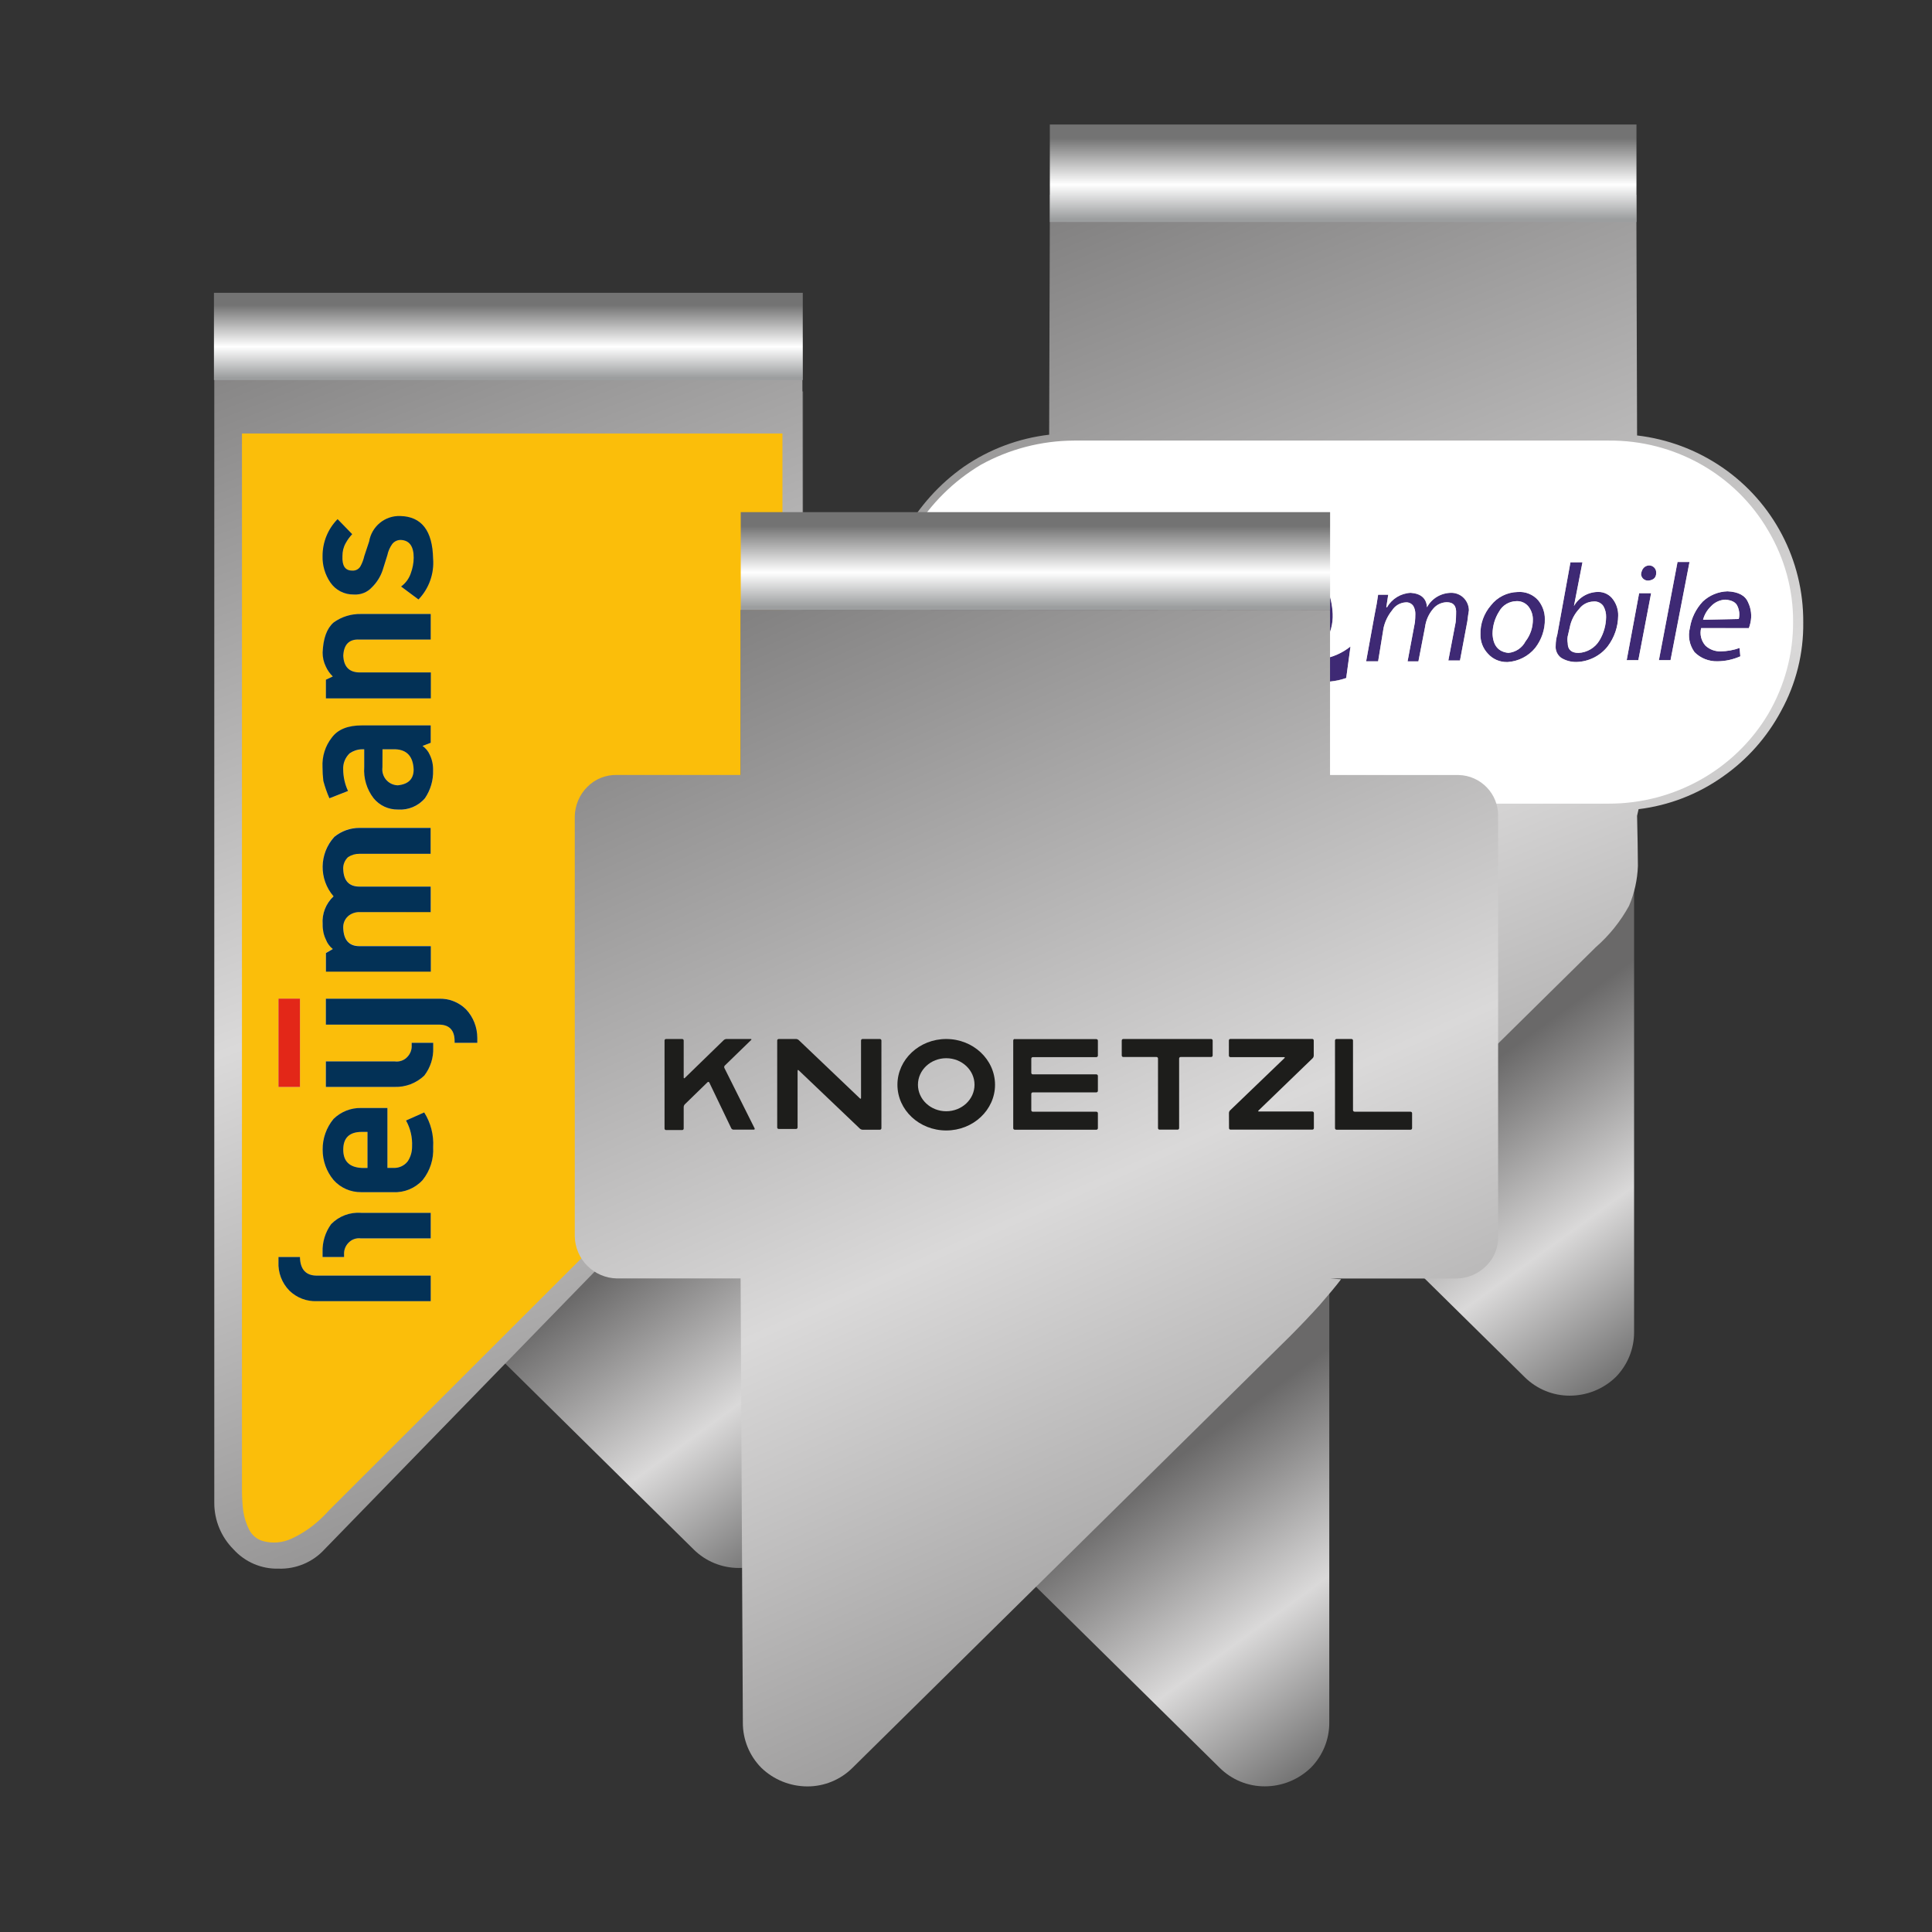
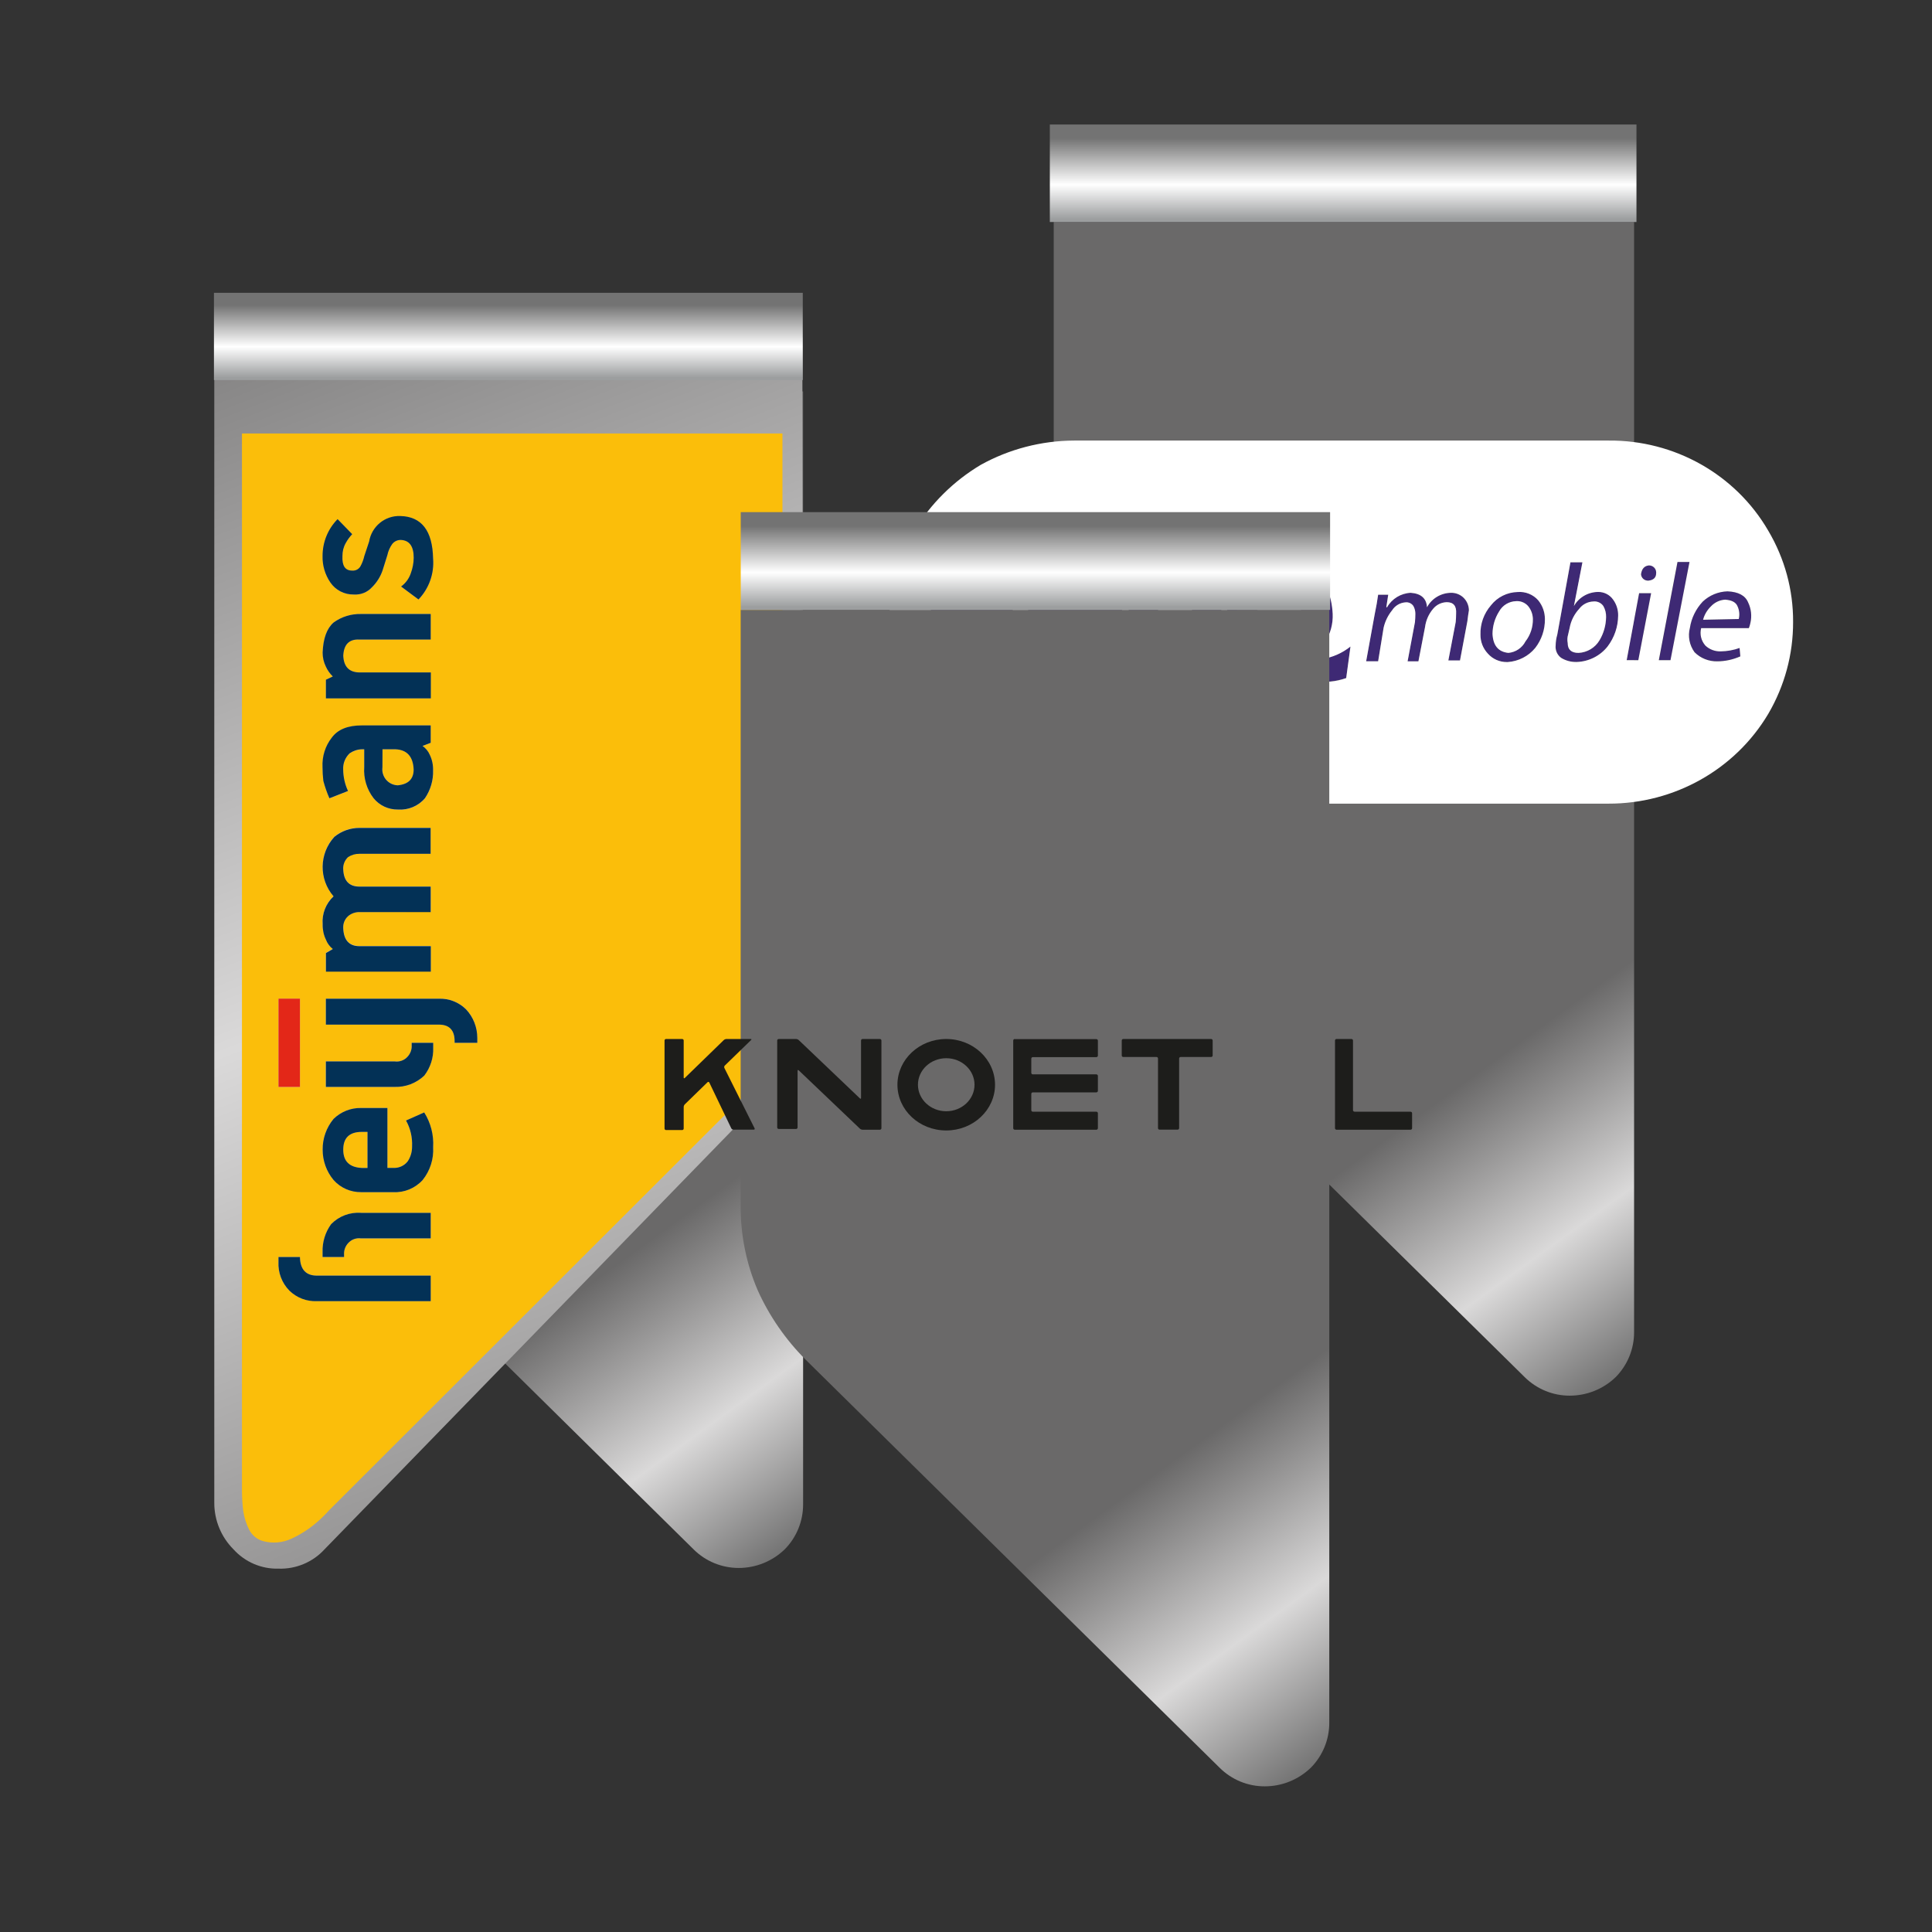
<svg xmlns="http://www.w3.org/2000/svg" version="1.1" id="Wing_Clip" x="0px" y="0px" viewBox="0 0 283.46 283.46" style="enable-background:new 0 0 283.46 283.46;" xml:space="preserve">
  <rect x="0" y="0" width="283.46" height="283.46" fill="#333333" stroke="none" />
  <style type="text/css">
	.st0{fill:url(#SVGID_1_);}
	.st1{fill:url(#SVGID_00000084497533063191981130000007691324482958469055_);}
	.st2{fill:url(#SVGID_00000086674167135786886740000002395809880221713080_);}
	.st3{fill:#3E2974;}
	.st4{fill:#FFFFFF;}
	.st5{fill:url(#SVGID_00000037673774257515637020000017836475337641653647_);}
	.st6{fill:url(#SVGID_00000086652905467950185120000009283307804565653382_);}
	.st7{fill:url(#SVGID_00000155148626638237623810000001462475232703835041_);}
	.st8{fill:#FBBE0A;}
	.st9{fill:#033156;}
	.st10{fill:#E32718;}
	.st11{fill:url(#SVGID_00000005260586256398855400000011881907195192994989_);}
	.st12{fill:url(#SVGID_00000085951736471963743070000002058014575636977034_);}
	.st13{fill:url(#SVGID_00000173883162283160222450000013473354848266983309_);}
	.st14{fill:#1D1D1B;}
</style>
  <g id="Clips_Clip-4-3">
    <g id="Form4_Vorne-2">
      <g id="Layer8_0_FILL-2">
        <linearGradient id="SVGID_1_" gradientUnits="userSpaceOnUse" x1="53.707" y1="-39.169" x2="32.227" y2="-68.778" gradientTransform="matrix(1.468 0 0 1.468 192.458 241.672)">
          <stop offset="0" style="stop-color:#595959" />
          <stop offset="0.498" style="stop-color:#DAD9D9" />
          <stop offset="1" style="stop-color:#6A6969" />
        </linearGradient>
        <path class="st0" d="M154.6,32.57v87.13c-0.86,4.21-0.34,8.58,1.49,12.46c1.71,3.79,4.1,7.25,7.04,10.19l60.58,59.71     c1.76,1.74,4.13,2.72,6.61,2.71c2.5,0,4.91-0.97,6.72-2.71c1.74-1.76,2.72-4.13,2.71-6.61V32.57H154.6z" />
      </g>
      <linearGradient id="SVGID_00000178919224013181561190000013156360115252020148_" gradientUnits="userSpaceOnUse" x1="30.277" y1="-21.446" x2="-20.017" y2="-145.501" gradientTransform="matrix(1.468 0 0 1.468 192.678 241.672)">
        <stop offset="0" style="stop-color:#828181" />
        <stop offset="0.498" style="stop-color:#DAD9D9" />
        <stop offset="1" style="stop-color:#828181" />
      </linearGradient>
-       <path style="fill:url(#SVGID_00000178919224013181561190000013156360115252020148_);" d="M240.19,119.7l0.22-0.98    c4.45-0.54,8.7-2.18,12.35-4.77c3.58-2.49,6.51-5.8,8.56-9.64c2.19-3.98,3.31-8.46,3.25-13c0.06-9.1-4.41-17.63-11.92-22.76    c-3.72-2.54-7.99-4.14-12.46-4.66l-0.11-35.31h-86.04l-0.11,35.2c-4.47,0.52-8.75,2.12-12.46,4.66c-3.63,2.54-6.63,5.88-8.78,9.75    c-4.33,8.2-4.33,18.02,0,26.22c2.11,3.9,5.12,7.25,8.78,9.75c3.74,2.55,8.06,4.11,12.57,4.55v76.72c0,2.5,1.01,4.88,2.82,6.61    c1.76,1.74,4.13,2.72,6.61,2.71c2.5,0,4.91-0.97,6.72-2.71l63.94-63.07c1.97-1.72,3.62-3.77,4.88-6.07    c0.79-1.85,1.23-3.84,1.3-5.85C240.3,125.04,240.26,122.59,240.19,119.7z" />
      <linearGradient id="SVGID_00000173133885937257626590000001908798750745923236_" gradientUnits="userSpaceOnUse" x1="197.062" y1="19.223" x2="197.062" y2="31.089" gradientTransform="matrix(1 0 0 1 0 1.075)">
        <stop offset="0" style="stop-color:#737373" />
        <stop offset="0.573" style="stop-color:#FFFFFF" />
        <stop offset="1" style="stop-color:#9C9E9F" />
      </linearGradient>
      <path style="fill:url(#SVGID_00000173133885937257626590000001908798750745923236_);" d="M240.1,32.57v-14.3h-86.07v14.3H240.1z" />
    </g>
  </g>
  <g id="Szene-1_00000078729128229246048280000006743725468430654637_">
    <path class="st3" d="M169.93,88.48c0.91-1.64,1.86-2.42,2.85-2.35c1.33-0.07,2.03,0.87,2.11,2.85l0.11,8.15h4.21v-8.88   c-0.08-2.05-0.64-3.44-1.71-4.19c-0.89-0.77-2.06-1.17-3.24-1.12c-1.72,0.03-3.33,0.86-4.32,2.23v-1.84h-4.38l0.11,13.9h4.27   L169.93,88.48 M164.63,91.27v-0.73c0.13-2.03-0.59-4.03-1.99-5.53c-1.3-1.31-3.09-2.02-4.95-1.95c-1.88-0.05-3.7,0.68-5.01,2.01   c-1.26,1.42-1.91,3.26-1.82,5.14v0.45c-0.08,1.91,0.64,3.76,1.99,5.14c1.59,1.29,3.63,1.95,5.69,1.84c0.8,0.05,1.61-0.03,2.39-0.22   c1.27-0.28,2.45-0.83,3.47-1.62v-3.07c-0.8,0.58-1.68,1.03-2.62,1.34c-0.76,0.2-1.55,0.29-2.33,0.28c-2.5,0.07-3.93-0.95-4.27-3.07   L164.63,91.27 M155.19,88.7c0.14-1.27,1.21-2.24,2.5-2.29c1.26,0.08,2.27,1.05,2.39,2.29H155.19 M136.52,83.23l0.11,14.18h8.59   c0.59,0,1.18-0.06,1.76-0.17c1.96-0.38,3.36-2.06,3.36-4.02c0.02-1.03-0.44-2.02-1.25-2.68c-0.29-0.3-0.64-0.55-1.02-0.73   c1.17-0.58,1.86-1.79,1.76-3.07c0.08-0.85-0.24-1.69-0.85-2.29c-0.53-0.48-1.18-0.83-1.88-1.01c-0.74-0.23-1.5-0.34-2.28-0.33   L136.52,83.23 M140.62,86.64l3.24-0.11c0.39-0.01,0.78,0.06,1.14,0.22c0.37,0.14,0.61,0.5,0.57,0.89c0.05,0.41-0.18,0.79-0.57,0.95   c-0.36,0.15-0.75,0.22-1.14,0.22h-3.24V86.64 M140.62,91.49l3.64-0.11c0.79-0.14,1.54,0.38,1.68,1.15   c0.01,0.08,0.02,0.16,0.02,0.24c-0.15,1.12-0.72,1.6-1.71,1.45l-3.47,0.11L140.62,91.49 M247.89,82.45h-1.76l-2.73,14.41h1.71   L247.89,82.45 M241.91,82.95c-0.64,0.07-1.02,0.5-1.14,1.28c0.03,0.55,0.5,0.98,1.07,0.95c0.01,0,0.01,0,0.02,0   c0.76-0.07,1.14-0.45,1.14-1.12c0.05-0.57-0.38-1.07-0.96-1.11C241.99,82.95,241.95,82.95,241.91,82.95 M242.25,87.03h-1.76   l-1.82,9.83h1.71L242.25,87.03 M256.59,92.16c0.1-0.25,0.17-0.52,0.23-0.78c0.23-1.01,0.11-2.08-0.34-3.01   c-0.42-1.01-1.42-1.54-3.02-1.62c-1.36,0.04-2.66,0.58-3.64,1.51c-1,1.07-1.66,2.41-1.88,3.85c-0.32,1.23-0.07,2.54,0.68,3.57   c0.88,0.89,2.1,1.37,3.36,1.34c1.16-0.01,2.3-0.26,3.36-0.73l-0.11-1.23c-0.89,0.32-1.84,0.49-2.79,0.5   c-0.82,0.02-1.62-0.28-2.22-0.84c-0.62-0.71-0.86-1.66-0.63-2.57L256.59,92.16 M254.94,88.98c0.26,0.58,0.32,1.23,0.17,1.84   l-5.24,0.11c0.19-0.74,0.59-1.42,1.14-1.95c0.54-0.6,1.29-0.96,2.11-1C254.11,88.05,254.71,88.39,254.94,88.98 M192.97,84.35   c-3.21-2.24-7.53-2.15-10.64,0.22c-1.51,1.47-2.34,3.49-2.28,5.58c-0.03,1.98,0.75,3.89,2.16,5.3c1.56,1.33,3.57,2.03,5.63,1.95   c0.48,0.49,1.04,0.91,1.65,1.23c1.02,0.65,2.16,1.08,3.36,1.28c1.57,0.24,3.17,0.08,4.67-0.45l0.63-4.63   c-1.21,0.97-2.66,1.61-4.21,1.84c-0.86,0.16-1.75,0.16-2.62,0h-0.11c1.32-0.44,2.44-1.31,3.19-2.46c0.81-1.25,1.2-2.71,1.14-4.19   C195.38,87.36,194.53,85.46,192.97,84.35 M189.5,86.86c0.95,0.91,1.46,2.16,1.42,3.46c0.04,1.08-0.31,2.15-0.97,3.02   c-0.53,0.64-1.32,1-2.16,1c-1.06,0.06-2.06-0.45-2.62-1.34c-0.51-0.8-0.77-1.73-0.74-2.68c-0.04-1.11,0.32-2.2,1.02-3.07   c0.54-0.64,1.37-1,2.22-0.95C188.34,86.28,188.98,86.47,189.5,86.86 M230.42,82.5l-1.93,10.61c-0.16,0.51-0.23,1.03-0.23,1.56   c-0.08,0.71,0.22,1.41,0.8,1.84c0.68,0.42,1.47,0.63,2.28,0.61c1.79-0.06,3.46-0.9,4.55-2.29c0.99-1.31,1.53-2.89,1.54-4.52   c0.02-0.84-0.24-1.66-0.74-2.35c-0.5-0.72-1.33-1.14-2.22-1.12c-1.47,0.01-2.82,0.8-3.53,2.07l1.25-6.42L230.42,82.5 M230.07,93.11   l0.23-1c0.19-1.05,0.68-2.02,1.42-2.79c0.48-0.64,1.24-1.03,2.05-1.06c0.58-0.07,1.15,0.19,1.48,0.67c0.28,0.5,0.42,1.05,0.4,1.62   c-0.01,1.2-0.35,2.37-0.97,3.41c-0.64,1.08-1.8,1.78-3.07,1.84c-1.06,0-1.59-0.48-1.59-1.45   C229.94,93.93,229.96,93.51,230.07,93.11 M218.75,88.81c-1.04,1.2-1.59,2.73-1.54,4.3c-0.02,1.03,0.37,2.03,1.08,2.79   c0.7,0.79,1.72,1.24,2.79,1.23h0.11c1.58-0.1,3.05-0.85,4.04-2.07c0.95-1.22,1.45-2.71,1.42-4.24c0-0.99-0.34-1.96-0.97-2.74   c-0.74-0.86-1.87-1.32-3.02-1.23C221.13,86.89,219.69,87.61,218.75,88.81 M224.33,89.09c0.36,0.51,0.56,1.11,0.57,1.73   c0.03,1.19-0.35,2.35-1.08,3.29c-0.49,0.94-1.43,1.57-2.5,1.68c-1.48-0.15-2.26-1.08-2.33-2.79c0-1.17,0.34-2.31,0.97-3.29   c0.5-0.9,1.46-1.48,2.5-1.51C223.19,88.15,223.9,88.49,224.33,89.09 M209.08,92c0.13-0.99,0.54-1.92,1.19-2.68   c0.49-0.59,1.22-0.94,1.99-0.95c0.99,0,1.44,0.56,1.37,1.68c0,0.41-0.02,0.82-0.06,1.23l-1.08,5.64h1.71l1.08-5.75   c0.08-0.63,0.15-1.17,0.23-1.62c-0.01-0.75-0.34-1.46-0.91-1.95c-0.47-0.4-1.08-0.62-1.71-0.61c-1.48,0.02-2.84,0.83-3.53,2.12   c-0.08-1.3-0.87-2.01-2.39-2.12c-1.45,0.07-2.77,0.87-3.47,2.12h-0.11l0.28-1.84h-1.48c-0.11,0.82-0.28,1.79-0.51,2.9l-1.25,6.87   h1.76l0.8-4.91c0.21-0.94,0.64-1.82,1.25-2.57c0.43-0.68,1.17-1.12,1.99-1.17c0.46-0.04,0.9,0.18,1.14,0.56   c0.19,0.34,0.29,0.73,0.28,1.12c0,0.41-0.02,0.82-0.06,1.23l-1.08,5.75h1.59L209.08,92z" />
    <path class="st4" d="M263.08,91.27c0.03-4.71-1.23-9.33-3.64-13.4c-4.79-8.26-13.76-13.32-23.44-13.23h-78.41   c-4.81,0.02-9.53,1.25-13.71,3.57c-4,2.39-7.34,5.71-9.73,9.66c-2.41,4.07-3.69,8.69-3.7,13.4c0.02,4.72,1.3,9.36,3.7,13.46   c2.4,3.92,5.74,7.19,9.73,9.55c4.17,2.36,8.9,3.61,13.71,3.63h78.41c9.65,0.02,18.58-5,23.44-13.18   C261.84,100.63,263.09,95.99,263.08,91.27 M210.27,89.32c-0.65,0.76-1.06,1.69-1.19,2.68l-0.97,5.03h-1.59l1.08-5.75   c0.04-0.41,0.06-0.82,0.06-1.23c0-0.39-0.09-0.77-0.28-1.12c-0.24-0.38-0.68-0.6-1.14-0.56c-0.82,0.05-1.56,0.49-1.99,1.17   c-0.61,0.75-1.04,1.63-1.25,2.57l-0.8,4.91h-1.76l1.25-6.87c0.23-1.12,0.4-2.08,0.51-2.9h1.48l-0.28,1.84h0.11   c0.71-1.25,2.02-2.05,3.47-2.12c1.52,0.11,2.31,0.82,2.39,2.12c0.69-1.29,2.04-2.1,3.53-2.12c0.63-0.01,1.23,0.21,1.71,0.61   c0.57,0.49,0.9,1.21,0.91,1.95c-0.08,0.45-0.15,0.99-0.23,1.62l-1.08,5.75h-1.71l1.08-5.64c0.04-0.41,0.06-0.82,0.06-1.23   c0.08-1.12-0.38-1.68-1.37-1.68C211.49,88.37,210.76,88.72,210.27,89.32 M217.21,93.11c-0.05-1.57,0.5-3.1,1.54-4.3   c0.94-1.2,2.38-1.92,3.93-1.95c1.15-0.09,2.27,0.37,3.02,1.23c0.63,0.78,0.97,1.74,0.97,2.74c0.02,1.53-0.48,3.03-1.42,4.24   c-0.99,1.21-2.46,1.96-4.04,2.07h-0.11c-1.07,0.01-2.09-0.44-2.79-1.23C217.58,95.14,217.2,94.15,217.21,93.11 M228.48,93.11   l1.93-10.61h1.76l-1.25,6.42c0.71-1.26,2.06-2.05,3.53-2.07c0.88-0.02,1.72,0.4,2.22,1.12c0.5,0.68,0.76,1.51,0.74,2.35   c-0.01,1.63-0.55,3.21-1.54,4.52c-1.09,1.39-2.76,2.23-4.55,2.29c-0.8,0.02-1.6-0.19-2.28-0.61c-0.58-0.43-0.88-1.13-0.8-1.84   C228.25,94.15,228.33,93.62,228.48,93.11 M187.79,82.73c1.86-0.04,3.68,0.53,5.18,1.62c1.56,1.12,2.41,3.02,2.56,5.7   c0.07,1.48-0.33,2.94-1.14,4.19c-0.75,1.15-1.87,2.02-3.19,2.46h0.11c0.86,0.16,1.75,0.16,2.62,0c1.55-0.23,3-0.87,4.21-1.84   l-0.63,4.63c-1.49,0.53-3.1,0.68-4.67,0.45c-1.2-0.2-2.34-0.64-3.36-1.28c-0.61-0.32-1.17-0.74-1.65-1.23   c-2.06,0.08-4.08-0.62-5.63-1.95c-1.41-1.41-2.19-3.32-2.16-5.3c-0.06-2.09,0.76-4.11,2.28-5.58   C183.87,83.33,185.81,82.68,187.79,82.73 M256.82,91.38c-0.06,0.27-0.13,0.53-0.23,0.78h-7c-0.23,0.91,0,1.86,0.63,2.57   c0.6,0.56,1.4,0.86,2.22,0.84c0.95-0.01,1.9-0.18,2.79-0.5l0.11,1.23c-1.06,0.47-2.2,0.72-3.36,0.73   c-1.26,0.03-2.48-0.45-3.36-1.34c-0.75-1.03-1-2.34-0.68-3.57c0.22-1.44,0.88-2.78,1.88-3.85c0.98-0.93,2.28-1.47,3.64-1.51   c1.59,0.07,2.6,0.61,3.02,1.62C256.93,89.31,257.05,90.37,256.82,91.38 M240.49,87.03h1.76l-1.88,9.83h-1.71L240.49,87.03    M240.77,84.24c0.11-0.78,0.49-1.21,1.14-1.28c0.58-0.02,1.06,0.43,1.08,0.99c0,0.04,0,0.08,0,0.12c0,0.67-0.38,1.04-1.14,1.12   c-0.56,0.03-1.04-0.38-1.08-0.93C240.77,84.25,240.77,84.24,240.77,84.24 M246.12,82.45h1.76l-2.79,14.41h-1.71L246.12,82.45    M136.64,97.41l-0.11-14.18l8.31-0.11c0.77-0.01,1.54,0.1,2.28,0.33c0.7,0.18,1.35,0.52,1.88,1.01c0.62,0.6,0.93,1.44,0.85,2.29   c0.1,1.28-0.6,2.49-1.76,3.07c0.38,0.18,0.73,0.42,1.02,0.73c0.81,0.66,1.27,1.65,1.25,2.68c0.01,1.96-1.4,3.64-3.36,4.02   c-0.58,0.11-1.17,0.17-1.76,0.17L136.64,97.41 M164.63,90.54v0.73h-9.45c0.34,2.12,1.76,3.15,4.27,3.07   c0.79,0.01,1.57-0.08,2.33-0.28c0.94-0.31,1.82-0.76,2.62-1.34v3.07c-1.02,0.79-2.21,1.34-3.47,1.62c-0.78,0.2-1.59,0.27-2.39,0.22   c-2.07,0.11-4.1-0.55-5.69-1.84c-1.35-1.37-2.07-3.23-1.99-5.14v-0.45c-0.09-1.88,0.56-3.72,1.82-5.14   c1.31-1.33,3.13-2.06,5.01-2.01c1.86-0.06,3.65,0.65,4.95,1.95C164.05,86.52,164.77,88.51,164.63,90.54 M172.77,86.13   c-0.99-0.07-1.93,0.71-2.85,2.35v8.77h-4.27l-0.11-13.9h4.38v1.84c1-1.38,2.6-2.21,4.32-2.23c1.19-0.06,2.35,0.34,3.24,1.12   c1.06,0.74,1.63,2.14,1.71,4.19v8.88h-4.21l-0.11-8.15C174.8,87.01,174.1,86.06,172.77,86.13 M157.69,86.41   c-1.3,0.05-2.36,1.02-2.5,2.29h4.89C159.97,87.47,158.95,86.5,157.69,86.41 M144.26,91.38l-3.64,0.11l0.17,2.85l3.47-0.11   c0.99,0.15,1.56-0.34,1.71-1.45c0-0.79-0.66-1.42-1.46-1.42C144.43,91.36,144.35,91.37,144.26,91.38 M143.87,86.52l-3.24,0.11v2.18   h3.24c0.39,0,0.78-0.08,1.14-0.22c0.38-0.16,0.62-0.54,0.57-0.95c0.04-0.39-0.2-0.76-0.57-0.89   C144.65,86.59,144.26,86.51,143.87,86.52 M255.11,90.82c0.15-0.62,0.09-1.26-0.17-1.84c-0.23-0.6-0.83-0.93-1.82-1   c-0.81,0.04-1.57,0.41-2.11,1c-0.55,0.54-0.95,1.21-1.14,1.95L255.11,90.82 M190.92,90.32c0.04-1.3-0.48-2.55-1.42-3.46   c-0.52-0.38-1.17-0.58-1.82-0.56c-0.85-0.05-1.67,0.31-2.22,0.95c-0.7,0.87-1.06,1.96-1.02,3.07c-0.03,0.95,0.23,1.88,0.74,2.68   c0.55,0.89,1.56,1.4,2.62,1.34c0.84,0,1.63-0.37,2.16-1C190.62,92.47,190.96,91.4,190.92,90.32 M230.3,92.11l-0.23,1   c-0.12,0.4-0.14,0.82-0.06,1.23c0,0.97,0.53,1.45,1.59,1.45c1.28-0.07,2.43-0.76,3.07-1.84c0.62-1.03,0.95-2.21,0.97-3.41   c0.02-0.56-0.12-1.12-0.4-1.62c-0.33-0.48-0.9-0.74-1.48-0.67c-0.81,0.03-1.57,0.42-2.05,1.06   C230.99,90.09,230.49,91.06,230.3,92.11 M224.9,90.82c-0.01-0.62-0.21-1.22-0.57-1.73c-0.42-0.6-1.14-0.94-1.88-0.89   c-1.05,0.03-2,0.6-2.5,1.51c-0.63,0.99-0.96,2.13-0.97,3.29c0.08,1.71,0.85,2.64,2.33,2.79c1.07-0.1,2.01-0.73,2.5-1.68   C224.54,93.17,224.92,92.01,224.9,90.82L224.9,90.82z" />
  </g>
  <g id="Clips_Clip-6">
    <g id="Form1">
      <linearGradient id="SVGID_00000065777694706275839320000012786206377814081683_" gradientUnits="userSpaceOnUse" x1="30.105" y1="-27.626" x2="8.507" y2="-57.399" gradientTransform="matrix(1.467 0 0 1.468 105.288 249.966)">
        <stop offset="0" style="stop-color:#595959" />
        <stop offset="0.498" style="stop-color:#DAD9D9" />
        <stop offset="1" style="stop-color:#6A6969" />
      </linearGradient>
      <path style="fill:url(#SVGID_00000065777694706275839320000012786206377814081683_);" d="M31.55,57.44v87.34    c-0.04,4.29,0.81,8.55,2.5,12.49c1.71,3.8,4.1,7.26,7.05,10.21l60.67,59.85c1.76,1.75,4.14,2.72,6.62,2.72    c2.51,0,4.92-0.98,6.73-2.72c1.75-1.76,2.72-4.15,2.71-6.63l0-163.27L31.55,57.44z" />
      <g id="Kopie-von-deckel">
        <linearGradient id="SVGID_00000157271290767812411080000004235854904672088704_" gradientUnits="userSpaceOnUse" x1="3.823" y1="-19.846" x2="-44.815" y2="-144.561" gradientTransform="matrix(1.467 0 0 1.468 105.288 258.264)">
          <stop offset="0" style="stop-color:#828181" />
          <stop offset="0.498" style="stop-color:#DAD9D9" />
          <stop offset="1" style="stop-color:#828181" />
        </linearGradient>
        <path style="fill:url(#SVGID_00000157271290767812411080000004235854904672088704_);" d="M117.72,49.51H31.44l0,171.01     c0,2.55,1.02,5,2.82,6.8c1.69,1.87,4.11,2.9,6.62,2.83c2.55,0.08,5.01-0.95,6.73-2.83l64.04-65.84c1.65-1.57,3.07-3.37,4.23-5.33     c0.89-1.45,1.48-3.07,1.74-4.76l0.22-1.25L117.72,49.51z" />
      </g>
      <linearGradient id="SVGID_00000096767092166001585130000001326816100808548745_" gradientUnits="userSpaceOnUse" x1="72.126" y1="36.288" x2="72.126" y2="46.904" gradientTransform="matrix(1 0 0 1 2.461 8.492)">
        <stop offset="0" style="stop-color:#737373" />
        <stop offset="0.573" style="stop-color:#FFFFFF" />
        <stop offset="1" style="stop-color:#9C9E9F" />
      </linearGradient>
      <path style="fill:url(#SVGID_00000096767092166001585130000001326816100808548745_);" d="M117.78,55.76v-12.8H31.39v12.8    L117.78,55.76z" />
    </g>
  </g>
  <g id="Szene-1_00000064316577375252538690000005411508540139557000_">
    <path class="st8" d="M110,159.95c1.03-0.99,1.9-1.88,2.61-2.67c0.71-0.79,1.26-1.72,1.6-2.73c0.44-1.34,0.64-2.75,0.59-4.16V63.6   h-79.3v155.16c0.01,0.95,0.06,1.91,0.18,2.85c0.13,0.99,0.44,1.96,0.89,2.85c0.43,0.82,1.18,1.43,2.08,1.66   c1.37,0.36,2.81,0.23,4.1-0.36c1.28-0.59,2.48-1.35,3.56-2.26c0.7-0.58,1.35-1.22,1.96-1.9L110,159.95 M58.86,79.22   c-0.51-0.02-0.99,0.2-1.31,0.59c-0.36,0.49-0.6,1.06-0.71,1.66l-0.71,2.26c-0.32,0.92-0.85,1.75-1.54,2.44   c-0.68,0.75-1.66,1.14-2.67,1.07c-1.38,0.03-2.67-0.64-3.45-1.78c-0.77-1.14-1.17-2.49-1.13-3.86c-0.01-2.02,0.78-3.96,2.2-5.41   l2.14,2.2c-0.37,0.39-0.69,0.83-0.95,1.31c-0.32,0.58-0.49,1.24-0.48,1.9c-0.08,1.43,0.4,2.14,1.43,2.14   c0.48,0.04,0.93-0.19,1.19-0.59c0.27-0.48,0.47-1,0.59-1.54l0.71-2.14c0.37-2.22,2.33-3.82,4.57-3.74   c3.13,0.08,4.73,2.16,4.81,6.24c0.18,2.21-0.6,4.4-2.14,6l-2.55-1.9c0.67-0.49,1.16-1.18,1.43-1.96c0.26-0.72,0.41-1.49,0.42-2.26   C60.7,80.17,60.08,79.3,58.86,79.22 M52.74,93.83c-1.5-0.08-2.3,0.71-2.38,2.38c0.08,1.62,0.87,2.44,2.38,2.44h10.45v3.8H47.81   v-2.73l1.01-0.48c-0.42-0.41-0.76-0.89-1.01-1.43c-0.32-0.65-0.48-1.36-0.48-2.08c0.08-2.06,0.61-3.52,1.6-4.4   c1.17-0.85,2.59-1.29,4.04-1.25h10.22v3.74L52.74,93.83 M63.19,106.43v2.55l-1.19,0.48c0.47,0.33,0.84,0.78,1.07,1.31   c0.33,0.71,0.5,1.48,0.48,2.26c0.05,1.46-0.37,2.89-1.19,4.1c-0.98,1.16-2.46,1.78-3.98,1.66c-1.38,0.02-2.69-0.59-3.56-1.66   c-1-1.31-1.49-2.93-1.37-4.57v-2.61h-0.36c-0.64,0.03-1.26,0.23-1.78,0.59c-0.65,0.61-1,1.48-0.95,2.38   c0.01,1.09,0.26,2.16,0.71,3.15l-2.73,1.07c-0.37-0.83-0.66-1.68-0.89-2.55c-0.08-0.67-0.12-1.34-0.12-2.02   c-0.08-1.56,0.4-3.1,1.37-4.34c0.87-1.19,2.34-1.78,4.4-1.78L63.19,106.43 M52.74,133.81c-0.61-0.01-1.2,0.2-1.66,0.59   c-0.5,0.45-0.76,1.11-0.71,1.78c0.08,1.74,0.87,2.61,2.38,2.61h10.45v3.74H47.81v-2.73l1.01-0.59c-0.45-0.36-0.8-0.83-1.01-1.37   c-0.33-0.71-0.5-1.48-0.48-2.26c-0.11-1.54,0.48-3.05,1.6-4.1c-2.19-2.52-2.13-6.27,0.12-8.73c1.04-0.85,2.34-1.31,3.68-1.31h10.45   v3.8H52.74c-0.59-0.01-1.17,0.15-1.66,0.48c-0.51,0.47-0.77,1.15-0.71,1.84c0.08,1.66,0.87,2.49,2.38,2.49h10.45v3.74L52.74,133.81    M64.38,146.52c1.48-0.06,2.92,0.5,3.98,1.54c1.08,1.14,1.67,2.65,1.66,4.22V153H66.7v-0.24c0-1.62-0.77-2.44-2.32-2.44H47.81v-3.8   H64.38 M52.98,162.56h3.86v8.79h0.83c0.83,0.06,1.63-0.3,2.14-0.95c0.44-0.65,0.67-1.42,0.65-2.2c0.06-1.33-0.24-2.64-0.89-3.8   l2.67-1.19c0.96,1.53,1.41,3.31,1.31,5.11c0.09,1.74-0.46,3.45-1.54,4.81c-1.1,1.22-2.7,1.87-4.34,1.78h-4.69   c-1.54,0.02-3.01-0.63-4.04-1.78c-1.04-1.25-1.61-2.83-1.6-4.46c-0.01-1.65,0.55-3.25,1.6-4.51   C50.01,163.11,51.47,162.53,52.98,162.56 M57.91,155.73c0.71,0.1,1.43-0.17,1.9-0.71c0.42-0.45,0.63-1.05,0.59-1.66V153h3.15v0.71   c0.06,1.48-0.4,2.93-1.31,4.1c-1.16,1.12-2.73,1.72-4.34,1.66h-10.1v-3.74L57.91,155.73 M50.48,184.07v0.36h-3.15v-0.71   c-0.05-1.47,0.39-2.91,1.25-4.1c1.14-1.19,2.76-1.8,4.4-1.66h10.22v3.74H52.98c-0.71-0.1-1.43,0.17-1.9,0.71   C50.66,182.85,50.44,183.45,50.48,184.07 M63.19,187.15v3.74H46.5c-1.5,0.06-2.96-0.5-4.04-1.54c-1.1-1.12-1.69-2.65-1.6-4.22   v-0.71h3.15v0.12c0.08,1.74,0.91,2.61,2.49,2.61H63.19 M40.86,146.52h3.15v12.95h-3.15V146.52 M53.09,166.07   c-1.82,0-2.73,0.87-2.73,2.61c0,1.7,0.91,2.59,2.73,2.67h0.83v-5.29H53.09 M58.03,109.93h-1.9v2.61c-0.18,1.28,0.7,2.46,1.98,2.65   c0.09,0.01,0.18,0.02,0.28,0.02c1.54-0.16,2.32-0.93,2.32-2.32C60.62,111,59.73,110.01,58.03,109.93L58.03,109.93z" />
    <path class="st9" d="M63.19,190.9v-3.74H46.5c-1.58,0-2.42-0.87-2.49-2.61v-0.12h-3.15v0.71c-0.08,1.57,0.5,3.1,1.6,4.22   c1.08,1.05,2.54,1.61,4.04,1.54H63.19 M50.48,184.42v-0.36c-0.04-0.61,0.18-1.21,0.59-1.66c0.47-0.54,1.19-0.81,1.9-0.71h10.22   v-3.74H52.98c-1.64-0.13-3.25,0.48-4.4,1.66c-0.86,1.19-1.3,2.63-1.25,4.1v0.71L50.48,184.42 M59.81,155.02   c-0.47,0.54-1.19,0.81-1.9,0.71h-10.1v3.74h10.1c1.61,0.05,3.17-0.55,4.34-1.66c0.9-1.17,1.37-2.62,1.31-4.1V153H60.4v0.36   C60.44,153.97,60.22,154.57,59.81,155.02 M56.84,162.56h-3.86c-1.51-0.03-2.96,0.55-4.04,1.6c-1.05,1.27-1.62,2.87-1.6,4.51   c-0.01,1.63,0.56,3.21,1.6,4.46c1.02,1.15,2.5,1.8,4.04,1.78h4.69c1.64,0.09,3.23-0.56,4.34-1.78c1.09-1.36,1.64-3.07,1.54-4.81   c0.11-1.8-0.35-3.58-1.31-5.11l-2.67,1.19c0.65,1.16,0.95,2.48,0.89,3.8c0.01,0.78-0.21,1.55-0.65,2.2   c-0.51,0.65-1.31,1.01-2.14,0.95h-0.83L56.84,162.56 M50.36,168.68c0-1.74,0.91-2.61,2.73-2.61h0.83v5.29h-0.83   C51.27,171.27,50.36,170.38,50.36,168.68 M68.36,148.07c-1.06-1.04-2.5-1.6-3.98-1.54H47.81v3.8h16.57c1.54,0,2.32,0.81,2.32,2.44   V153h3.33v-0.71C70.03,150.72,69.44,149.21,68.36,148.07 M51.08,134.41c0.46-0.39,1.06-0.6,1.66-0.59h10.45v-3.74H52.74   c-1.5,0-2.3-0.83-2.38-2.49c-0.06-0.69,0.21-1.37,0.71-1.84c0.49-0.32,1.07-0.49,1.66-0.48h10.45v-3.8H52.74   c-1.34,0-2.64,0.46-3.68,1.31c-2.25,2.46-2.3,6.21-0.12,8.73c-1.13,1.05-1.72,2.56-1.6,4.1c-0.02,0.78,0.14,1.55,0.48,2.26   c0.21,0.54,0.56,1.01,1.01,1.37l-1.01,0.59v2.73h15.39v-3.74H52.74c-1.5,0-2.3-0.87-2.38-2.61   C50.31,135.51,50.58,134.86,51.08,134.41 M63.19,108.98v-2.55h-10.1c-2.06,0-3.52,0.59-4.4,1.78c-0.97,1.23-1.45,2.77-1.37,4.34   c0,0.67,0.04,1.35,0.12,2.02c0.23,0.87,0.53,1.73,0.89,2.55l2.73-1.07c-0.46-0.99-0.7-2.06-0.71-3.15   c-0.05-0.89,0.3-1.76,0.95-2.38c0.53-0.36,1.14-0.57,1.78-0.59h0.36v2.61c-0.12,1.64,0.37,3.27,1.37,4.57   c0.87,1.07,2.18,1.68,3.56,1.66c1.52,0.11,3-0.5,3.98-1.66c0.82-1.21,1.24-2.64,1.19-4.1c0.02-0.78-0.14-1.55-0.48-2.26   c-0.23-0.53-0.6-0.98-1.07-1.31L63.19,108.98 M56.12,109.93h1.9c1.7,0.08,2.59,1.07,2.67,2.97c0,1.39-0.77,2.16-2.32,2.32   c-1.29-0.03-2.31-1.1-2.28-2.4c0-0.09,0.01-0.19,0.02-0.28L56.12,109.93 M50.36,96.21c0.08-1.66,0.87-2.46,2.38-2.38h10.45v-3.74   H52.98c-1.45-0.04-2.87,0.4-4.04,1.25c-0.99,0.87-1.52,2.34-1.6,4.4c-0.01,0.72,0.16,1.43,0.48,2.08c0.24,0.53,0.59,1.02,1.01,1.43   l-1.01,0.48v2.73h15.39v-3.8H52.74C51.23,98.64,50.44,97.83,50.36,96.21 M57.55,79.81c0.32-0.4,0.8-0.62,1.31-0.59   c1.23,0.08,1.84,0.95,1.84,2.61c-0.01,0.77-0.15,1.53-0.42,2.26c-0.26,0.79-0.76,1.47-1.43,1.96l2.55,1.9   c1.54-1.6,2.32-3.79,2.14-6c-0.08-4.08-1.68-6.16-4.81-6.24c-2.25-0.08-4.2,1.52-4.57,3.74l-0.71,2.14   c-0.12,0.54-0.32,1.06-0.59,1.54c-0.25,0.4-0.71,0.63-1.19,0.59c-1.03,0-1.5-0.71-1.43-2.14c-0.01-0.66,0.15-1.32,0.48-1.9   c0.26-0.48,0.58-0.91,0.95-1.31l-2.14-2.2c-1.42,1.44-2.21,3.38-2.2,5.41c-0.04,1.37,0.36,2.72,1.13,3.86   c0.77,1.14,2.07,1.81,3.45,1.78c1.01,0.07,1.99-0.32,2.67-1.07c0.69-0.68,1.22-1.52,1.54-2.44l0.71-2.26   C56.95,80.88,57.19,80.31,57.55,79.81z" />
    <path class="st10" d="M44.01,146.52h-3.15v12.95h3.15L44.01,146.52z" />
  </g>
  <g id="Clips_Clip-02">
    <g id="Form2_Vorne">
      <linearGradient id="SVGID_00000067924962571622715680000013378403923517204118_" gradientUnits="userSpaceOnUse" x1="-48.631" y1="19.563" x2="-70.23" y2="-10.21" gradientTransform="matrix(1.468 0 0 1.468 298.107 212.711)">
        <stop offset="0" style="stop-color:#595959" />
        <stop offset="0.498" style="stop-color:#DAD9D9" />
        <stop offset="1" style="stop-color:#6A6969" />
      </linearGradient>
      <path style="fill:url(#SVGID_00000067924962571622715680000013378403923517204118_);" d="M108.67,89.48v87.34    c-0.04,4.29,0.81,8.55,2.5,12.49c1.71,3.8,4.11,7.26,7.06,10.21l60.72,59.85c1.76,1.75,4.14,2.73,6.63,2.72    c2.51,0,4.92-0.98,6.73-2.72c1.75-1.76,2.73-4.14,2.72-6.63l0-163.27L108.67,89.48z" />
      <linearGradient id="SVGID_00000114061334743930785530000009595331012956394371_" gradientUnits="userSpaceOnUse" x1="-67.602" y1="34.303" x2="-122.126" y2="-86.851" gradientTransform="matrix(1.468 0 0 1.468 298.107 212.711)">
        <stop offset="0" style="stop-color:#828181" />
        <stop offset="0.498" style="stop-color:#DAD9D9" />
        <stop offset="1" style="stop-color:#828181" />
      </linearGradient>
-       <path style="fill:url(#SVGID_00000114061334743930785530000009595331012956394371_);" d="M219.8,181.38v-61.59    c0.08-3.28-2.51-6-5.79-6.08c-0.1,0-0.19,0-0.29,0h-18.58V89.48h-86.47v24.22H90.53c-1.63-0.04-3.2,0.58-4.35,1.74    c-1.16,1.15-1.82,2.71-1.85,4.35v61.59c0.06,3.39,2.8,6.13,6.19,6.19h18.14l0.33,65.18c-0.01,2.48,0.97,4.87,2.72,6.63    c1.81,1.74,4.22,2.71,6.73,2.72c2.48,0.01,4.87-0.97,6.63-2.72l64.09-63.22c1.52-1.52,3.01-3.08,4.45-4.67    c1.45-1.67,2.5-2.93,3.15-3.8l-1.63-0.11h18.58c1.63-0.03,3.19-0.69,4.35-1.85C219.22,184.58,219.85,183.01,219.8,181.38z" />
      <linearGradient id="SVGID_00000145768407628445415640000011451522092649901990_" gradientUnits="userSpaceOnUse" x1="156.819" y1="106.691" x2="156.819" y2="118.586" gradientTransform="matrix(1 0 0 1 -4.909 -29.513)">
        <stop offset="0" style="stop-color:#737373" />
        <stop offset="0.573" style="stop-color:#FFFFFF" />
        <stop offset="1" style="stop-color:#9C9E9F" />
      </linearGradient>
      <path style="fill:url(#SVGID_00000145768407628445415640000011451522092649901990_);" d="M195.15,89.48V75.14h-86.47v14.34    L195.15,89.48z" />
    </g>
  </g>
  <g>
    <g>
      <path class="st14" d="M198.73,163.1c-0.12,0-0.22-0.1-0.22-0.22v-10.22c0-0.12-0.1-0.22-0.22-0.22h-2.2    c-0.12,0-0.22,0.1-0.22,0.22v12.87c0,0.12,0.1,0.22,0.22,0.22h10.87c0.12,0,0.22-0.1,0.22-0.22v-2.2c0-0.12-0.1-0.22-0.22-0.22    H198.73z" />
    </g>
    <g>
      <path class="st14" d="M126.33,161.09c0,0.12-0.07,0.15-0.16,0.07l-8.99-8.57c-0.09-0.08-0.26-0.15-0.38-0.15h-2.55    c-0.12,0-0.22,0.1-0.22,0.22v12.76c0,0.12,0.1,0.22,0.22,0.22h2.55c0.12,0,0.22-0.1,0.22-0.22v-8.32c0-0.12,0.07-0.15,0.16-0.07    l8.99,8.57c0.09,0.08,0.26,0.15,0.38,0.15h2.55c0.12,0,0.22-0.1,0.22-0.22v-12.87c0-0.12-0.1-0.22-0.22-0.22h-2.55    c-0.12,0-0.22,0.1-0.22,0.22V161.09z" />
    </g>
    <g>
      <path class="st14" d="M148.88,152.44c-0.12,0-0.22,0.1-0.22,0.22v12.87c0,0.12,0.1,0.22,0.22,0.22h11.98    c0.12,0,0.22-0.1,0.22-0.22v-2.2c0-0.12-0.1-0.22-0.22-0.22h-9.33c-0.12,0-0.22-0.1-0.22-0.22v-2.4c0-0.12,0.1-0.22,0.22-0.22    h9.33c0.12,0,0.22-0.1,0.22-0.22v-2.2c0-0.12-0.1-0.22-0.22-0.22h-9.33c-0.12,0-0.22-0.1-0.22-0.22v-2.09    c0-0.12,0.1-0.22,0.22-0.22h9.33c0.12,0,0.22-0.1,0.22-0.22v-2.2c0-0.12-0.1-0.22-0.22-0.22H148.88z" />
    </g>
    <g>
      <path class="st14" d="M164.8,152.44c-0.12,0-0.22,0.1-0.22,0.22v2.2c0,0.12,0.1,0.22,0.22,0.22h4.88c0.12,0,0.22,0.1,0.22,0.22    v10.22c0,0.12,0.1,0.22,0.22,0.22h2.66c0.12,0,0.22-0.1,0.22-0.22V155.3c0-0.12,0.1-0.22,0.22-0.22h4.48    c0.12,0,0.22-0.1,0.22-0.22v-2.2c0-0.12-0.1-0.22-0.22-0.22H164.8z" />
    </g>
    <g>
      <path class="st14" d="M138.83,152.44c-3.95,0-7.16,3.01-7.16,6.71c0,3.71,3.2,6.71,7.16,6.71s7.16-3.01,7.16-6.71    C145.98,155.44,142.78,152.44,138.83,152.44z M138.83,163.04c-2.29,0-4.15-1.74-4.15-3.89s1.86-3.89,4.15-3.89    s4.15,1.74,4.15,3.89S141.12,163.04,138.83,163.04z" />
    </g>
    <g>
      <path class="st14" d="M110.2,152.59c0.09-0.08,0.06-0.15-0.06-0.15l-3.56,0c-0.12,0-0.29,0.07-0.38,0.15l-5.73,5.57    c-0.09,0.09-0.16,0.05-0.16-0.07v-5.43c0-0.12-0.1-0.22-0.22-0.22h-2.37c-0.12,0-0.22,0.1-0.22,0.22v12.92    c0,0.12,0.1,0.22,0.22,0.22h2.37c0.12,0,0.22-0.1,0.22-0.22v-3.17c0-0.12,0.07-0.29,0.16-0.38l3.34-3.25    c0.09-0.08,0.2-0.06,0.26,0.05l3.22,6.71c0.05,0.11,0.2,0.2,0.32,0.2h2.98c0.12,0,0.18-0.09,0.12-0.2l-4.43-8.85    c-0.05-0.11-0.03-0.27,0.06-0.35L110.2,152.59z" />
    </g>
    <g>
-       <path class="st14" d="M184.71,163.08c-0.12,0-0.15-0.07-0.06-0.15l7.94-7.67c0.09-0.08,0.16-0.25,0.16-0.38v-2.23    c0-0.12-0.1-0.22-0.22-0.22h-12.01c-0.12,0-0.22,0.1-0.22,0.22v2.23c0,0.12,0.1,0.22,0.22,0.22h7.87c0.12,0,0.15,0.07,0.06,0.15    l-7.98,7.67c-0.09,0.08-0.16,0.25-0.16,0.38l0.01,2.22c0,0.12,0.1,0.22,0.22,0.22h12.01c0.12,0,0.22-0.1,0.22-0.22v-2.22    c0-0.12-0.1-0.22-0.22-0.22H184.71z" />
-     </g>
+       </g>
  </g>
</svg>